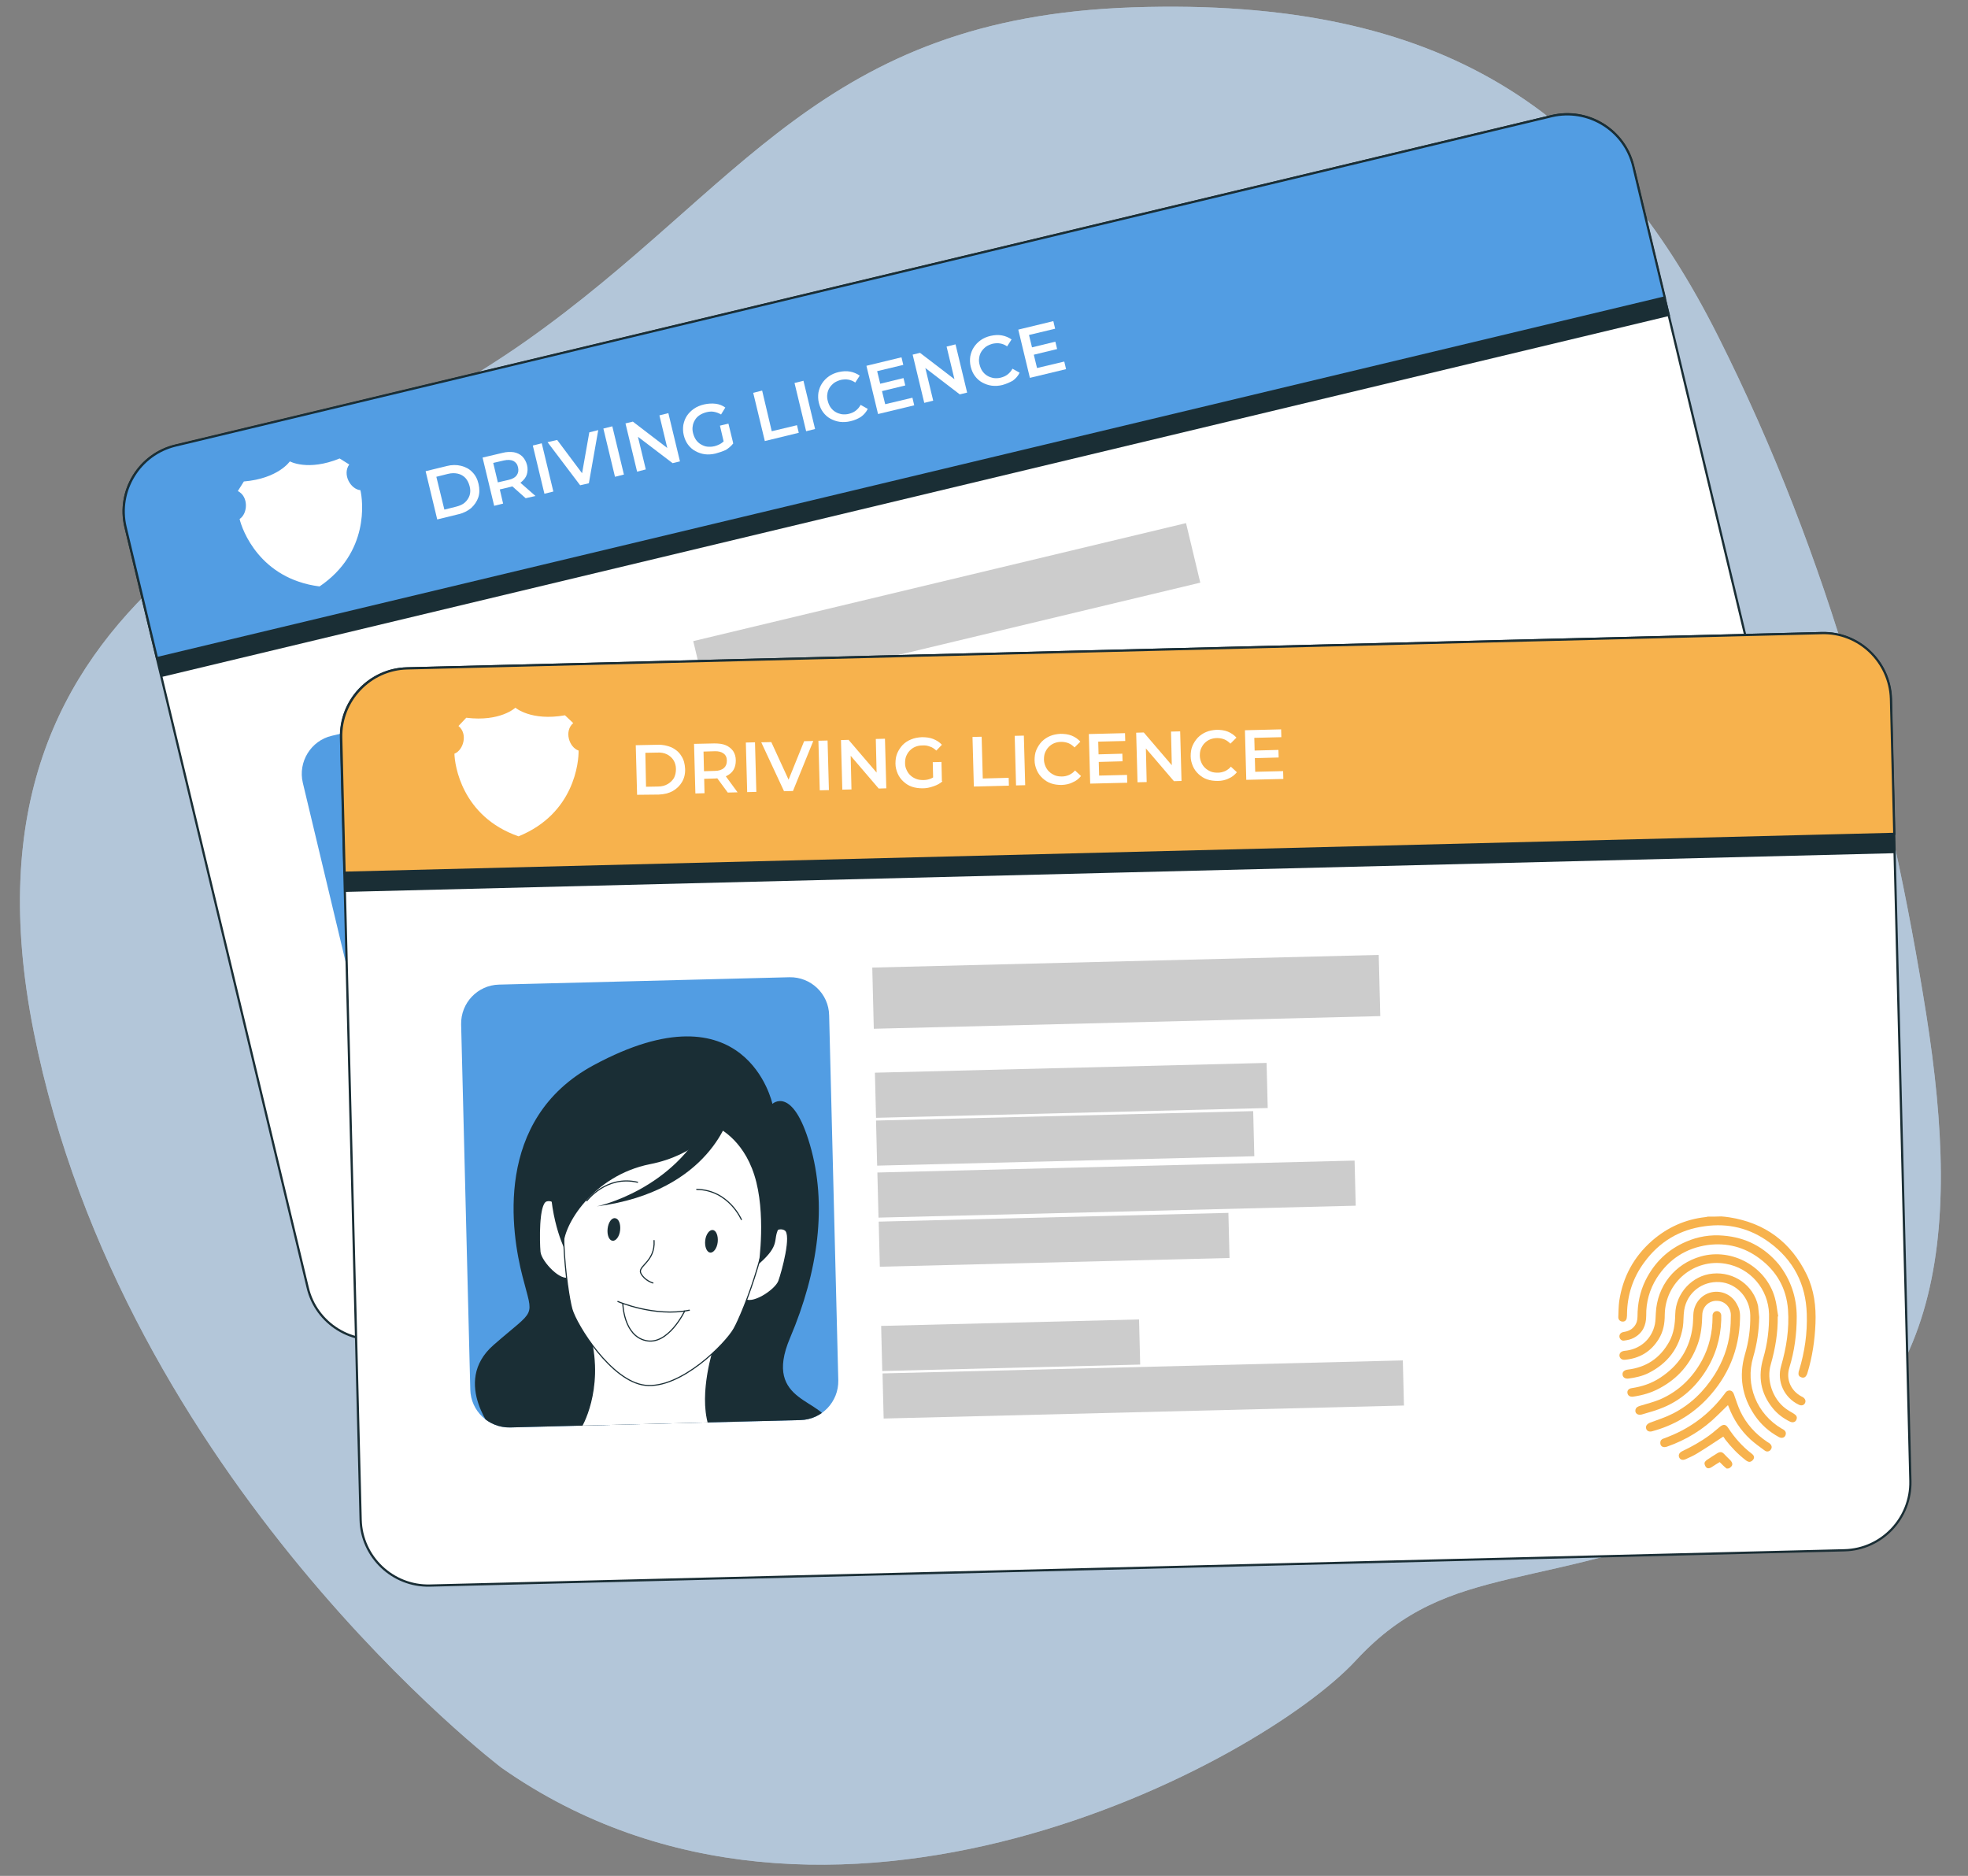
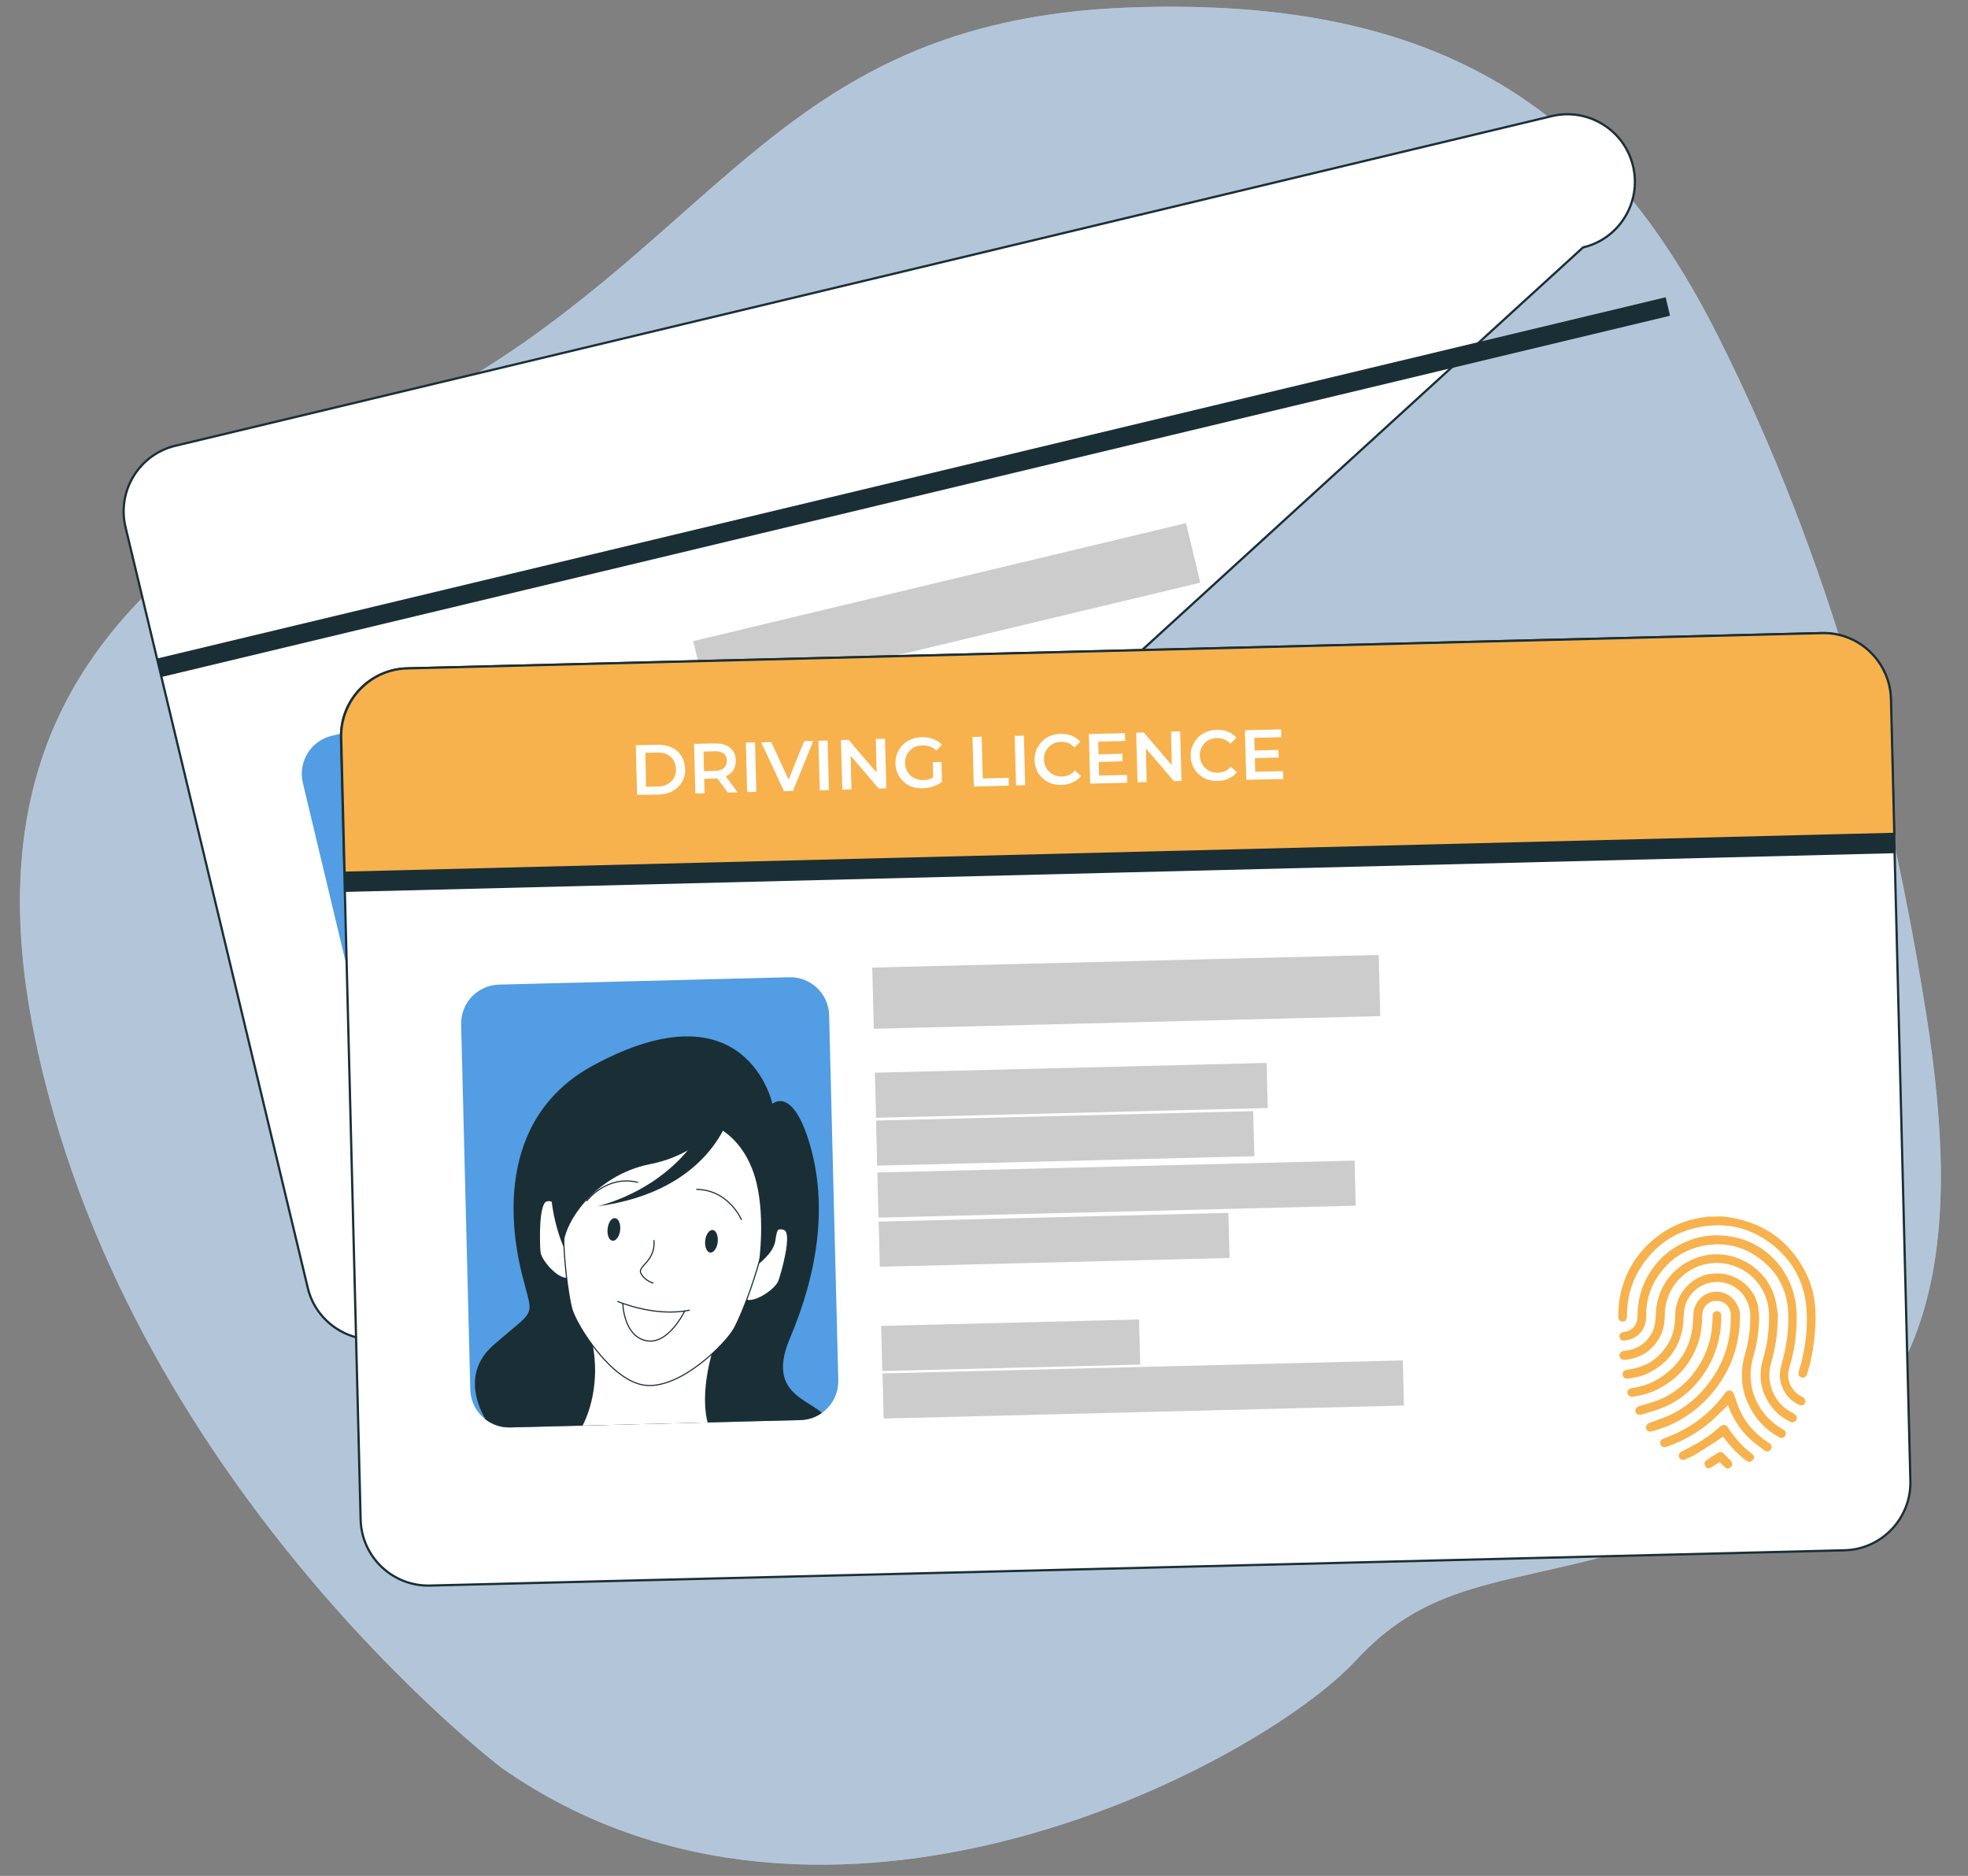
<svg xmlns="http://www.w3.org/2000/svg" xmlns:xlink="http://www.w3.org/1999/xlink" version="1.1" id="Слой_1" x="0px" y="0px" viewBox="0 0 881.3 840" style="enable-background:new 0 0 881.3 840;" xml:space="preserve">
  <rect x="0" y="0" width="881.3" height="840" fill="#808080" stroke="none" />
  <style type="text/css">
	.st0{opacity:0.7;}
	.st1{fill:#CAE5FF;}
	.st2{opacity:0.7;fill:#CAE5FF;enable-background:new    ;}
	.st3{fill:#FFFFFF;stroke:#1A2E35;stroke-linecap:round;stroke-linejoin:round;stroke-miterlimit:10;}
	.st4{fill:#529DE3;stroke:#1A2E35;stroke-miterlimit:10;}
	.st5{fill:#1A2E35;}
	.st6{fill:#FFFFFF;}
	.st7{fill:#FFAC40;}
	.st8{fill:#529DE3;}
	.st9{fill-rule:evenodd;clip-rule:evenodd;fill:#F7B24D;}
	.st10{opacity:0.2;enable-background:new    ;}
	.st11{clip-path:url(#SVGID_00000063600819010336984970000002417705371212748217_);}
	.st12{fill:#FFFFFF;stroke:#1A2E35;stroke-width:0.5;stroke-linecap:round;stroke-linejoin:round;stroke-miterlimit:10;}
	.st13{fill:none;stroke:#1A2E35;stroke-width:0.5;stroke-linecap:round;stroke-linejoin:round;stroke-miterlimit:10;}
	.st14{fill:#F7B24D;stroke:#1A2E35;stroke-miterlimit:10;}
	.st15{clip-path:url(#SVGID_00000091717848507282674760000015630240461596090767_);}
</style>
  <g id="Слой_2_00000042721296858886510450000015306020853395205792_">
    <g class="st0">
      <path class="st1" d="M224.6,791.6c0,0-169.5-128.7-209.5-329.6c-40-200.8,124.3-241.3,220.6-309.4C332.1,84.6,367.6,8,507.2,3.3    s211.8,47,262.2,147.3s77.3,203.1,93.2,303.6c15.8,100.4,8.1,180.7-81.6,220.7c-89.6,40-131.2,22.5-173.8,68.6    C564.7,789.5,370.4,893.8,224.6,791.6z" />
      <path class="st2" d="M224.6,791.6c0,0-169.5-128.7-209.5-329.6c-40-200.8,124.3-241.3,220.6-309.4C332.1,84.6,367.6,8,507.2,3.3    s211.8,47,262.2,147.3s77.3,203.1,93.2,303.6c15.8,100.4,8.1,180.7-81.6,220.7c-89.6,40-131.2,22.5-173.8,68.6    C564.7,789.5,370.4,893.8,224.6,791.6z" />
    </g>
  </g>
-   <path class="st3" d="M174.2,599c-16.2,3.9-32.6-6.2-36.4-22.4L56.2,236c-3.9-16.2,6.2-32.6,22.4-36.4L694.9,52  c16.2-3.9,32.6,6.2,36.4,22.4l81.5,340.7c3.9,16.2-6.2,32.6-22.4,36.4L174.2,599z" />
-   <path class="st4" d="M694.9,52L78.6,199.5c-16.2,3.9-26.2,20.3-22.4,36.4l14.1,58.8l675.2-161.5l-14.1-58.8  C727.5,58.2,711.1,48.2,694.9,52z" />
+   <path class="st3" d="M174.2,599c-16.2,3.9-32.6-6.2-36.4-22.4L56.2,236c-3.9-16.2,6.2-32.6,22.4-36.4L694.9,52  c16.2-3.9,32.6,6.2,36.4,22.4c3.9,16.2-6.2,32.6-22.4,36.4L174.2,599z" />
  <rect x="61.8" y="213.9" transform="matrix(0.973 -0.233 0.233 0.973 -39.537 101.139)" class="st5" width="694.2" height="8.5" />
  <path class="st6" d="M129.8,206.6c0,0-5.2,7.7-20.6,9l-2.7,4.3c4.9,2.4,4.5,10.1,0.8,12.5c1.1,4.8,9,26.8,35.8,30.2  c22.4-15.2,19.4-38.4,18.3-43.1c-4.4-0.4-8.2-7.1-5-11.5l-4.3-2.7C137.9,211.1,129.8,206.6,129.8,206.6z" />
  <path class="st7" d="M130.1,207.7" />
  <path class="st8" d="M334,471.1c2.2,9.3-3.6,18.8-12.9,21l-126.5,30.3c-9.3,2.2-18.8-3.6-21-12.9l-38-159c-2.2-9.3,3.6-18.8,12.9-21  L275,299.2c9.3-2.2,18.8,3.6,21,12.9L334,471.1z" />
  <g>
    <path class="st9" d="M705.4,316.9c1.2-0.1,2.4-0.3,3.6-0.3c16.2-0.9,29.3,5.1,39.3,17.9c4.7,6,7.1,13,8.4,20.5   c1.3,7.5,1.7,14.9,1.1,22.5c0,0.4-0.1,0.7-0.1,1.1c-0.3,1-0.9,1.5-1.9,1.5s-1.6-0.6-1.8-1.6c-0.1-0.5-0.1-1,0-1.4   c0.7-8.6,0.1-17-1.9-25.4c-3.2-12.9-10.9-22.3-23-27.8c-9.7-4.4-19.7-4.7-29.7-1.1c-10.7,3.9-18.5,11.1-23.1,21.5   c-3.5,7.8-4.4,15.9-2.7,24.3c0.1,0.5,0.2,1,0.2,1.5c0.1,1.2-0.5,2.1-1.6,2.2c-1,0.2-1.9-0.4-2.2-1.6c-0.4-2.3-0.9-4.7-1.1-7.1   c-0.7-10.9,2.2-20.8,8.7-29.6c5.5-7.3,12.6-12.5,21.2-15.4c0.3-0.1,0.5-0.3,0.8-0.4C701.4,317.9,703.4,317.4,705.4,316.9z" />
    <path class="st9" d="M731.2,426.9c-0.6-0.3-1.2-0.6-1.8-1s-1.2-0.8-1.8-1.2c-1.1,1.1-2.2,2.1-3.3,3.1c-0.6,0.6-1.5,0.9-2.2,0.4   c-0.5-0.4-1-1.1-1.1-1.7c-0.1-0.5,0.3-1.2,0.7-1.6c1.3-1.4,2.7-2.7,4-4.1c1-1,1.8-1,3-0.3c1.1,0.7,2.2,1.5,3.3,2.2   c1.7,1.2,1.8,2.3,0.3,3.8C731.9,426.7,731.6,426.8,731.2,426.9z" />
    <path class="st9" d="M747.7,353.8c1.6,7.6,2.2,15.2,1.6,23c-0.4,5.4,2.7,10,7.9,11.5c0.2,0.1,0.4,0.1,0.6,0.2   c1.2,0.4,1.8,1.4,1.5,2.4c-0.3,1.1-1.3,1.6-2.6,1.3c-7-1.6-11.9-8.1-11.4-15.3c0.6-8.6,0.2-17.1-2.3-25.3   c-2.7-9.2-8.6-15.9-17.3-19.9c-7.8-3.6-15.8-3.9-23.8-1c-9.4,3.4-15.8,9.9-19.3,19.3c-2.1,5.7-2.4,11.5-1.1,17.5   c0.9,4.3,0.1,8.1-3.4,10.9c-1.1,0.9-2.6,1.5-3.9,2.1c-1.1,0.4-2.1-0.2-2.5-1.2c-0.3-1,0.2-2,1.3-2.4c1.8-0.7,3.4-1.6,4.3-3.4   c0.8-1.5,0.9-3.1,0.5-4.7c-1.2-5.5-1.3-11.1,0.1-16.6c2.2-8.6,6.9-15.6,14.2-20.7c4.7-3.3,9.9-5.4,15.6-6.1   c10-1.3,19.1,1.2,27.1,7.5C741.7,338.1,745.9,345.3,747.7,353.8z" />
    <path class="st9" d="M739.4,355.5c1.6,7.1,2,14.3,1.4,21.6c-0.6,7.3,4,15,10.6,18c1.4,0.6,2.8,1.1,4.2,1.6c1.2,0.4,1.7,1.2,1.6,2.2   c-0.1,1.2-1.2,1.9-2.6,1.6c-3.3-0.8-6.3-2.2-8.9-4.3c-6.6-5.4-9.4-12.4-8.7-20.9c0.5-6.7-0.1-13.4-1.6-19.9   c-2.6-10.9-12.5-18.4-23.6-18c-14.3,0.5-24.8,13.8-22,28c0.8,3.8,1,7.5-0.3,11.2c-2.2,6.3-6.6,10.3-12.9,12.2   c-1.3,0.4-2.4-0.2-2.7-1.3c-0.3-1.1,0.4-2,1.7-2.5c6.7-2.1,11-7.7,10.9-14.6c0-1.6-0.4-3.3-0.7-4.9c-2-12.1,3.7-23.4,14.5-29.1   c12.8-6.7,29.5-1.6,36.2,11.2c1.3,2.5,2.2,5.2,3.2,7.8C739.6,355.4,739.5,355.4,739.4,355.5z" />
    <path class="st9" d="M731.4,357.5c1.2,6,1.5,12,1.1,18.1c-1,13,6.8,24.6,19.3,28.7c1,0.3,2.1,0.7,2.2,2c0.1,1.5-1.2,2.4-2.8,1.9   c-4.8-1.4-9-3.8-12.6-7.2c-7.3-7-10.7-15.6-10-25.8c0.4-5.9,0-11.8-1.3-17.6c-1.7-7.6-9-12.8-16.5-11.7   c-7.8,1.1-13.4,7.8-12.9,15.7c0.1,2.5,0.9,5,1,7.5c0.4,9.6-3.3,17.3-10.7,23.2c-2.5,2-5.3,3.3-8.3,4.3c-1.5,0.5-2.6,0-3-1.2   c-0.3-1.1,0.3-2.1,1.8-2.6c8-2.7,13.2-8,15.6-16.1c1.2-4.2,0.9-8.4,0.1-12.6c-1.8-9.2,3.8-18.5,12.7-21.3c9.2-2.9,19,1.4,22.9,10   C730.4,354.2,730.8,355.9,731.4,357.5z" />
    <path class="st9" d="M723.2,360.2c2.4,13.5,0.2,26.1-6.9,37.8c-5.1,8.5-12.2,14.9-21,19.4c-1.2,0.6-2.4,0.4-2.9-0.5   c-0.6-1.1-0.2-2.1,1-2.9c3.1-2,6.4-3.8,9.2-6.1c6.9-5.5,11.7-12.7,14.7-20.9c2.4-6.5,3.4-13.3,2.8-20.2c-0.2-2.5-0.6-5-1.2-7.4   c-0.8-3.5-4.1-5.6-7.5-5c-3.4,0.7-5.7,3.9-5,7.5c0.8,4.4,1.3,8.7,0.7,13.1c-1.2,9.3-5.5,17-12.7,23.1c-3.2,2.7-6.8,4.7-10.7,6.1   c-1.4,0.5-2.4,0.1-2.9-1c-0.4-1.1,0.1-2.1,1.4-2.6c4.3-1.7,8.3-3.9,11.6-7.2c7.1-7.1,10.2-15.6,9.4-25.6c-0.1-1.7-0.5-3.3-0.8-5   c-0.8-4.8,1.5-9.4,5.8-11.4c4.4-2.1,9.6-0.8,12.7,3.1C722.3,356.1,722.8,358.1,723.2,360.2z" />
    <path class="st9" d="M725.9,398.9c-1.1,1.7-2.3,3.5-3.5,5.2c-5,7.7-11.5,13.9-19.4,18.6c-1.5,0.9-3,0.5-3.3-1c-0.2-1,0.2-1.6,1-2.1   c1.3-0.9,2.7-1.7,4-2.7c8.1-5.8,14.3-13.3,18.5-22.3c0.1-0.3,0.3-0.6,0.4-0.9c0.4-0.8,1-1.4,1.9-1.4s1.4,0.6,1.9,1.3   c1.4,2.3,2.7,4.6,4.3,6.7c3.8,5,8.8,8.5,14.6,10.9c0.4,0.2,0.8,0.3,1.2,0.5c1.2,0.5,1.6,1.5,1.2,2.6c-0.4,1-1.5,1.5-2.6,1   c-2.5-1.1-5-2.2-7.3-3.6c-5.1-3.1-9.3-7.2-12.5-12.2C726.2,399.3,726,399.1,725.9,398.9z" />
    <path class="st9" d="M715.1,362.3c1.5,8.3,0.8,16.3-2.2,24.1c-3,7.9-7.9,14.4-14.7,19.3c-2.8,2-6,3.6-9.1,5.3   c-1.6,0.9-3.2,0-3.2-1.6c0-1.1,0.9-1.6,1.7-2.1c2.8-1.5,5.6-2.9,8.2-4.7c7.2-5.2,12-12.3,14.5-20.8c2-6.6,2.1-13.4,0.6-20.1   c-0.1-0.3-0.1-0.5-0.1-0.8c-0.1-1.1,0.5-2,1.6-2.2c1-0.2,1.9,0.4,2.3,1.5C714.8,360.9,714.9,361.6,715.1,362.3z" />
    <path class="st9" d="M726.8,413.2c-3.4,3.4-6.6,6.7-9.9,9.9c-1.3,1.3-2.9,2.4-4.4,3.5c-1.1,0.9-2.3,0.8-3-0.1s-0.6-2.1,0.6-3   c3.9-3,7.6-6.2,10.7-9.9c1.2-1.4,2.4-2.9,3.5-4.4c1.3-1.6,2.4-1.7,3.8-0.3c3.7,3.7,7.9,6.8,12.7,9.1c0.9,0.4,1.6,1.1,1.4,2.1   c-0.2,0.6-0.8,1.4-1.4,1.6c-0.5,0.2-1.3,0-1.9-0.3c-4-1.9-7.6-4.3-10.9-7.2C727.6,413.9,727.1,413.5,726.8,413.2z" />
  </g>
  <g>
    <path class="st6" d="M195.8,232.6l-5.2-21.6l9.4-2.3c2.3-0.6,4.5-0.6,6.5-0.1s3.7,1.4,5,2.8c1.4,1.4,2.3,3.1,2.8,5.3s0.5,4.2-0.1,6   s-1.7,3.4-3.2,4.8c-1.6,1.3-3.5,2.3-5.8,2.8L195.8,232.6z M199,228.2l5.2-1.3c1.6-0.4,3-1,4-1.9s1.7-2,2.1-3.2   c0.4-1.3,0.4-2.6,0-4.1s-1-2.7-1.9-3.7c-0.9-0.9-2-1.6-3.4-1.9c-1.3-0.3-2.8-0.3-4.4,0.1l-5.2,1.3L199,228.2z" />
    <path class="st6" d="M221.3,226.5l-5.2-21.6l8.9-2.1c1.9-0.5,3.6-0.5,5.1-0.3c1.5,0.3,2.8,0.9,3.8,1.9s1.7,2.3,2.1,3.8   c0.4,1.6,0.3,3-0.1,4.3s-1.3,2.4-2.5,3.4s-2.8,1.6-4.7,2.1l-6.7,1.6l1.4-2.2l1.9,8.1L221.3,226.5z M223.4,217.9l-2.2-1.5l6.5-1.5   c1.8-0.4,3-1.1,3.7-2.1s0.9-2.1,0.6-3.5c-0.3-1.4-1-2.3-2.1-2.9c-1.1-0.5-2.5-0.6-4.3-0.2l-6.5,1.5l1.3-2.4L223.4,217.9z    M235.4,223.1l-7.3-6.5l4.3-1l7.4,6.5L235.4,223.1z" />
    <path class="st6" d="M243.8,221.1l-5.2-21.6l4-1l5.2,21.6L243.8,221.1z" />
    <path class="st6" d="M259.8,217.3L245.2,198l4.3-1l13.1,17.5l-2.5,0.6l3.8-21.5l4-1l-4.2,23.8L259.8,217.3z" />
    <path class="st6" d="M275.4,213.5l-5.2-21.6l4-1l5.2,21.6L275.4,213.5z" />
    <path class="st6" d="M285.3,211.2l-5.2-21.6l3.3-0.8l17.5,13.4l-1.6,0.4l-4-16.6l4-1l5.2,21.6l-3.3,0.8L283.6,194l1.6-0.4l4,16.6   L285.3,211.2z" />
    <path class="st6" d="M320.4,203.1c-1.7,0.4-3.3,0.5-4.8,0.3s-2.9-0.7-4.2-1.4c-1.3-0.7-2.4-1.7-3.3-2.9s-1.5-2.6-1.9-4.2   c-0.4-1.6-0.4-3.2-0.2-4.6c0.3-1.5,0.8-2.9,1.6-4.1c0.8-1.2,1.9-2.3,3.2-3.2c1.3-0.9,2.8-1.5,4.5-1.9c1.8-0.4,3.5-0.5,5.2-0.3   c1.6,0.2,3.1,0.8,4.3,1.7l-1.9,3.1c-1-0.6-2.1-1-3.2-1.2s-2.2-0.1-3.4,0.2c-1.1,0.3-2.1,0.7-3,1.3s-1.6,1.3-2.1,2.2   c-0.5,0.8-0.9,1.8-1,2.8c-0.2,1-0.1,2.1,0.2,3.2c0.3,1.1,0.7,2,1.3,2.9c0.6,0.8,1.3,1.5,2.2,2c0.9,0.5,1.8,0.9,2.8,1   s2.1,0.1,3.3-0.2c1.1-0.3,2.1-0.7,3-1.3s1.7-1.4,2.4-2.4l3,2.4c-0.9,1.2-2.1,2.2-3.4,3C323.4,202.2,321.9,202.7,320.4,203.1z    M324.3,198.7l-1.9-8.1l3.8-0.9l2.1,8.6L324.3,198.7z" />
    <path class="st6" d="M342.5,197.5l-5.2-21.6l4-1l4.3,18.2l11.3-2.7l0.8,3.4L342.5,197.5z" />
    <path class="st6" d="M361,193.1l-5.2-21.6l4-1l5.2,21.6L361,193.1z" />
    <path class="st6" d="M380.9,188.6c-1.6,0.4-3.2,0.5-4.8,0.3c-1.5-0.2-2.9-0.7-4.2-1.4c-1.3-0.7-2.4-1.7-3.3-2.9s-1.5-2.6-1.9-4.2   c-0.4-1.6-0.4-3.2-0.2-4.6c0.3-1.5,0.8-2.9,1.6-4.1c0.8-1.2,1.8-2.3,3.1-3.2c1.3-0.9,2.7-1.5,4.4-1.9c1.8-0.4,3.5-0.5,5.1-0.2   s3,0.9,4.3,1.8l-2,3.1c-1-0.7-2-1.1-3.1-1.3s-2.2-0.1-3.3,0.1c-1.1,0.3-2.1,0.7-3,1.3c-0.8,0.6-1.5,1.3-2.1,2.2   c-0.5,0.8-0.9,1.8-1,2.8c-0.2,1-0.1,2.1,0.2,3.2s0.7,2.1,1.3,2.9c0.6,0.8,1.3,1.5,2.2,2c0.8,0.5,1.8,0.8,2.8,1   c1,0.1,2.1,0.1,3.2-0.2s2.1-0.7,3-1.4s1.6-1.5,2.2-2.6l3.2,1.8c-0.7,1.4-1.7,2.6-3.1,3.6C384.2,187.5,382.7,188.2,380.9,188.6z" />
    <path class="st6" d="M396.4,181l12.2-2.9l0.8,3.4l-16.2,3.9l-5.2-21.6l15.7-3.8l0.8,3.4l-11.7,2.8L396.4,181z M393.9,171.9   l10.7-2.6l0.8,3.3l-10.7,2.6L393.9,171.9z" />
    <path class="st6" d="M413.9,180.4l-5.2-21.6l3.3-0.8l17.5,13.4l-1.6,0.4l-4-16.6l4-1l5.2,21.6l-3.3,0.8l-17.5-13.4l1.6-0.4l4,16.6   L413.9,180.4z" />
    <path class="st6" d="M448.9,172.4c-1.6,0.4-3.2,0.5-4.8,0.3c-1.5-0.2-2.9-0.7-4.2-1.4c-1.3-0.7-2.4-1.7-3.3-2.9s-1.5-2.6-1.9-4.2   c-0.4-1.6-0.4-3.2-0.2-4.6c0.3-1.5,0.8-2.9,1.6-4.1c0.8-1.2,1.8-2.3,3.1-3.2c1.3-0.9,2.7-1.5,4.4-1.9c1.8-0.4,3.5-0.5,5.1-0.2   s3,0.9,4.3,1.8l-2,3.1c-1-0.7-2-1.1-3.1-1.3s-2.2-0.1-3.3,0.1c-1.1,0.3-2.1,0.7-3,1.3c-0.8,0.6-1.5,1.3-2.1,2.2   c-0.5,0.8-0.9,1.8-1,2.8c-0.2,1-0.1,2.1,0.2,3.2s0.7,2.1,1.3,2.9c0.6,0.8,1.3,1.5,2.2,2c0.8,0.5,1.8,0.8,2.8,1   c1,0.1,2.1,0.1,3.2-0.2s2.1-0.7,3-1.4s1.6-1.5,2.2-2.6l3.2,1.8c-0.7,1.4-1.7,2.6-3.1,3.6C452.2,171.2,450.7,171.9,448.9,172.4z" />
    <path class="st6" d="M464.4,164.8l12.2-2.9l0.8,3.4l-16.2,3.9l-5.2-21.6l15.7-3.8l0.8,3.4l-11.7,2.8L464.4,164.8z M461.9,155.6   l10.7-2.6l0.8,3.3l-10.7,2.6L461.9,155.6z" />
  </g>
  <rect x="310.3" y="260.3" transform="matrix(0.973 -0.233 0.233 0.973 -52.127 106.117)" class="st10" width="226.8" height="27.4" />
  <rect x="321.1" y="312.2" transform="matrix(0.973 -0.233 0.233 0.973 -63.775 103.977)" class="st10" width="175.4" height="20.2" />
  <rect x="326.1" y="333.7" transform="matrix(0.973 -0.233 0.233 0.973 -68.734 104.972)" class="st10" width="168.9" height="20.2" />
  <rect x="330.9" y="351.1" transform="matrix(0.973 -0.233 0.233 0.973 -72.036 111.779)" class="st10" width="213.7" height="20.2" />
  <rect x="336.8" y="379.1" transform="matrix(0.973 -0.233 0.233 0.973 -79.174 107.276)" class="st10" width="156.6" height="20.2" />
  <rect x="348.3" y="429.3" transform="matrix(0.973 -0.233 0.233 0.973 -91.101 106.547)" class="st10" width="115.5" height="20.2" />
  <rect x="351.6" y="436.4" transform="matrix(0.973 -0.233 0.233 0.973 -91.052 121.184)" class="st10" width="233" height="20.2" />
  <g>
    <g>
      <defs>
        <path id="SVGID_1_" d="M334,471.1c2.2,9.3-3.6,18.8-12.9,21l-126.5,30.3c-9.3,2.2-18.8-3.6-21-12.9l-38-159     c-2.2-9.3,3.6-18.8,12.9-21L275,299.2c9.3-2.2,18.8,3.6,21,12.9L334,471.1z" />
      </defs>
      <clipPath id="SVGID_00000138565866678185781120000000323708708821216139_">
        <use xlink:href="#SVGID_1_" style="overflow:visible;" />
      </clipPath>
      <g style="clip-path:url(#SVGID_00000138565866678185781120000000323708708821216139_);">
        <path class="st5" d="M279.3,356.1c0,0,7.1-10.1,20.2,14.3c13.2,24.4,15.5,54.6,9.3,86.4s22,23,25.4,35l-145.3,34.8     c0,0-24.6-18.4-9.3-38.9s15.2-14.9,6.3-32.7c-8.9-17.9-27.6-66,11.4-99.1C256.7,305.4,279.3,356.1,279.3,356.1z" />
        <path class="st12" d="M276.5,468.3c0,0-2.4,21.1,4.9,34.2l-55.8,13.3c0,0,6.5-18.3-4.3-40.7C210.5,452.8,276.5,468.3,276.5,468.3     z" />
        <g>
          <path class="st12" d="M198,422.9c0,0-5.4-5.2-8.7-3.1s0.7,18.7,2,22.9c1.3,4.2,12.3,11.8,15.3,8.3" />
          <path class="st12" d="M288.6,414.8c0,0,4.5-6,8-4.6c3.6,1.5,2.6,18.5,2,22.9c-0.5,4.4-10,13.8-13.6,10.9" />
        </g>
        <path class="st12" d="M249.7,491.3c-15.2,1.3-35.7-20-39.1-26.6c-3.8-7.3-17.3-44.7-14-67.7c3.8-25.9,21-40.6,40.9-42.3     c19.9-1.8,39.5,9.6,47.7,34.4c7.3,22.1,0.7,61.2-1.8,69.1C281.3,465.3,265.7,489.8,249.7,491.3z" />
        <path class="st5" d="M268.2,421.8c0.2,2.8-0.8,5.2-2.3,5.3c-1.5,0.1-3-2-3.3-4.8c-0.2-2.8,0.8-5.2,2.3-5.3     C266.5,416.8,268,418.9,268.2,421.8z" />
        <path class="st5" d="M218.7,426.2c0.2,2.8,1.7,5,3.3,4.8c1.5-0.1,2.6-2.5,2.3-5.3c-0.2-2.8-1.7-5-3.3-4.8     C219.5,421,218.5,423.3,218.7,426.2z" />
        <path class="st12" d="M240.2,427.1c2.6,9.3-5,12.8-2.7,15.6c2.3,2.9,6.2,3,6.2,3" />
        <path class="st13" d="M230,457.1c0,0,17.5,3.6,32.1-2.9" />
        <path class="st13" d="M232.4,457.5c0,0,3.3,14,13.5,14.1c10.3,0.1,14.3-16.6,14.3-16.6" />
        <path class="st13" d="M207.1,415.9c0,0,6.1-13.1,20.5-12.9" />
        <path class="st13" d="M276.5,409.7c0,0-8.3-11.8-22.4-9" />
        <path class="st5" d="M256.8,371.4c0,0-6.3,14.3-25.5,22.5c-24,10.3-32.6,35.3-30.1,44.2c0,0-11.8-15.1-13.8-38.8     c-3-34.4,25.7-51.3,48.8-54.4s39.4,16.9,39.4,16.9s20.1,9.1,21.6,26.3c1.5,16.5-2.3,17.8-3.5,21.9c-1.6,5.7,2.6,6.8-5.4,17.4     c0,0-1.4-23.1-10.2-38.5C269.3,373.7,256.8,371.4,256.8,371.4z" />
        <path class="st5" d="M261.7,364.3c0,0-0.8,35.8-49.7,53.1c0,0,32.3-14.2,40.6-48.8L261.7,364.3z" />
      </g>
    </g>
  </g>
  <path class="st3" d="M192.5,710c-16.6,0.4-30.6-12.8-31-29.5l-8.8-350.2c-0.4-16.6,12.8-30.6,29.5-31l633.5-15.8  c16.6-0.4,30.6,12.8,31,29.5l8.8,350.2c0.4,16.6-12.8,30.6-29.5,31L192.5,710z" />
  <path class="st14" d="M815.8,283.5l-633.5,15.8c-16.6,0.4-29.9,14.4-29.5,31l1.5,60.5l694-17.4l-1.5-60.5  C846.3,296.3,832.4,283,815.8,283.5z" />
  <rect x="154.3" y="382.1" transform="matrix(1 -2.499571e-02 2.499571e-02 1 -9.501 12.654)" class="st5" width="694.2" height="8.5" />
-   <path class="st6" d="M230.8,316.9c0,0-6.7,6.4-22,4.5l-3.5,3.7c4.3,3.4,2.3,10.8-1.8,12.4c0.1,4.9,3.2,28.1,28.7,37  c25.1-10.2,27-33.5,26.9-38.4c-4.2-1.4-6.6-8.7-2.4-12.3l-3.7-3.5C237.8,323,230.8,316.9,230.8,316.9z" />
  <path class="st7" d="M230.8,318.1" />
  <path class="st8" d="M375.4,618.1c0.2,9.6-7.4,17.6-17,17.8l-130,3.3c-9.6,0.2-17.6-7.4-17.8-17l-4.1-163.5  c-0.2-9.6,7.4-17.6,17-17.8l130-3.3c9.6-0.2,17.6,7.4,17.8,17L375.4,618.1z" />
  <g>
    <path class="st9" d="M770.8,544.7c1.2,0.1,2.4,0.2,3.6,0.4c16,2.5,27.6,11.1,34.7,25.7c3.3,6.9,4.2,14.2,3.9,21.8s-1.4,15-3.6,22.2   c-0.1,0.3-0.2,0.7-0.4,1c-0.5,0.9-1.2,1.3-2.2,1s-1.5-0.9-1.4-1.9c0-0.5,0.1-0.9,0.3-1.4c2.5-8.2,3.7-16.6,3.4-25.2   c-0.4-13.3-6-24.1-16.8-32c-8.6-6.3-18.3-8.7-28.9-7.2c-11.3,1.5-20.4,7-27.1,16.2c-5.1,6.9-7.6,14.7-7.7,23.2c0,0.5,0,1-0.1,1.5   c-0.1,1.2-0.9,1.9-2,1.8c-1-0.1-1.8-0.8-1.8-2c0.1-2.4,0.1-4.8,0.4-7.1c1.6-10.8,6.5-19.9,14.7-27.1c6.9-6,14.9-9.6,24-10.6   c0.3,0,0.6-0.1,0.8-0.2C766.7,544.8,768.7,544.8,770.8,544.7z" />
    <path class="st9" d="M773.2,657.6c-0.5-0.4-1.1-0.9-1.6-1.4s-1-1-1.5-1.5c-1.3,0.8-2.6,1.6-3.8,2.4c-0.7,0.4-1.6,0.6-2.2,0   c-0.5-0.5-0.8-1.3-0.8-1.9c0-0.5,0.6-1.1,1-1.4c1.6-1.1,3.2-2.1,4.8-3.1c1.2-0.7,2-0.6,2.9,0.3c0.9,0.9,1.8,1.9,2.8,2.8   c1.4,1.5,1.3,2.6-0.5,3.7C773.9,657.6,773.5,657.6,773.2,657.6z" />
    <path class="st9" d="M804.6,589.6c0,7.8-1,15.4-3.3,22.8c-1.6,5.2,0.6,10.3,5.4,12.9c0.2,0.1,0.4,0.2,0.6,0.3   c1.1,0.7,1.5,1.7,1,2.7s-1.6,1.3-2.8,0.7c-6.5-3.1-9.9-10.4-7.9-17.3c2.4-8.3,3.7-16.6,3.1-25.2c-0.7-9.6-5.1-17.3-12.8-23   c-6.8-5.1-14.6-7.1-23.1-6c-9.9,1.4-17.5,6.4-22.9,14.8c-3.2,5.1-4.8,10.8-4.7,16.8c0,4.4-1.6,7.9-5.6,10c-1.3,0.7-2.8,1-4.3,1.2   c-1.1,0.2-2-0.7-2.1-1.7s0.6-1.9,1.7-2.1c1.9-0.3,3.6-0.9,4.9-2.5c1.1-1.3,1.5-2.8,1.5-4.5c0-5.7,1.1-11.1,3.6-16.2   c4-8,10-13.8,18.2-17.3c5.3-2.3,10.9-3.2,16.6-2.7c10.1,0.8,18.4,5.1,24.9,12.9C801.9,573,804.6,580.9,804.6,589.6z" />
    <path class="st9" d="M796.1,589.5c0.1,7.3-1.1,14.4-3.1,21.4c-2.1,7,0.8,15.5,6.6,19.8c1.2,0.9,2.5,1.6,3.8,2.4   c1.1,0.7,1.5,1.5,1.1,2.5c-0.4,1.2-1.6,1.6-2.9,1c-3.1-1.5-5.7-3.5-7.8-6.1c-5.4-6.7-6.6-14.1-4.2-22.3c1.9-6.5,2.7-13.1,2.6-19.8   c-0.3-11.2-8.4-20.6-19.4-22.5c-14.1-2.5-27.1,8.3-27.3,22.8c0,3.9-0.6,7.5-2.7,10.9c-3.5,5.7-8.6,8.7-15.2,9.3   c-1.4,0.1-2.3-0.7-2.4-1.9c0-1.2,0.8-1.9,2.2-2.1c7-0.6,12.3-5.2,13.7-12c0.3-1.6,0.3-3.3,0.4-4.9c0.6-12.2,8.5-22.1,20.2-25.4   c14-3.9,29.2,4.6,33.1,18.5c0.8,2.7,1,5.5,1.5,8.3C796.3,589.5,796.2,589.5,796.1,589.5z" />
    <path class="st9" d="M787.8,589.8c-0.1,6.1-1,12.1-2.7,17.9c-3.7,12.5,1.6,25.5,12.9,32.1c1,0.5,1.9,1.1,1.7,2.4   c-0.2,1.5-1.7,2.1-3.1,1.3c-4.4-2.4-8-5.6-10.8-9.7c-5.7-8.4-7.2-17.5-4.4-27.3c1.7-5.7,2.5-11.5,2.4-17.5   c-0.1-7.8-6.1-14.4-13.7-14.9c-7.9-0.5-14.7,4.8-15.9,12.6c-0.4,2.5-0.2,5.1-0.6,7.6c-1.6,9.4-6.8,16.2-15.3,20.5   c-2.8,1.4-5.9,2.1-9,2.5c-1.5,0.2-2.6-0.5-2.7-1.8c-0.1-1.2,0.8-2,2.3-2.2c8.3-1,14.5-5.1,18.6-12.5c2.1-3.8,2.6-8,2.7-12.3   c0.2-9.4,7.6-17.4,16.8-18.2c9.6-0.9,18.3,5.3,20.3,14.5C787.5,586.4,787.6,588.1,787.8,589.8z" />
    <path class="st9" d="M779.2,590.8c-0.4,13.7-5.3,25.5-14.7,35.5c-6.8,7.2-15,12-24.6,14.6c-1.3,0.4-2.4-0.1-2.7-1.1   c-0.4-1.2,0.3-2.1,1.6-2.7c3.5-1.3,7-2.4,10.3-4.1c7.9-4,14-10,18.7-17.4c3.7-5.9,6.1-12.3,6.9-19.2c0.3-2.5,0.4-5,0.4-7.5   c0-3.6-2.8-6.4-6.3-6.4c-3.5-0.1-6.4,2.6-6.5,6.3c-0.1,4.4-0.5,8.8-2,13c-3.2,8.9-8.9,15.5-17.2,19.9c-3.7,2-7.6,3.1-11.7,3.7   c-1.4,0.2-2.4-0.4-2.6-1.6c-0.2-1.1,0.5-2,1.9-2.2c4.6-0.7,8.9-2.1,12.8-4.7c8.4-5.5,13.3-13.1,14.5-23.1c0.2-1.7,0.2-3.4,0.3-5.1   c0.2-4.9,3.4-8.9,8-10c4.7-1.1,9.6,1.2,11.7,5.7C779.2,586.5,779.3,588.6,779.2,590.8z" />
    <path class="st9" d="M773.8,629.2c-1.5,1.5-3,2.9-4.5,4.4c-6.5,6.5-14.2,11.2-22.8,14.2c-1.7,0.6-3-0.1-3-1.7c0-1,0.5-1.6,1.4-1.9   c1.5-0.6,3-1.1,4.5-1.8c9.1-4,16.7-10,22.7-18c0.2-0.3,0.4-0.5,0.6-0.8c0.5-0.7,1.3-1.1,2.2-0.9c0.9,0.2,1.3,0.9,1.6,1.7   c0.9,2.5,1.7,5.1,2.8,7.5c2.7,5.7,6.8,10.2,12,13.7c0.4,0.2,0.7,0.5,1.1,0.7c1,0.8,1.3,1.8,0.6,2.8c-0.6,0.9-1.8,1.2-2.8,0.4   c-2.2-1.6-4.4-3.2-6.4-5c-4.4-4.1-7.6-9-9.7-14.6C774,629.7,773.9,629.4,773.8,629.2z" />
    <path class="st9" d="M770.8,591.1c-0.3,8.4-2.6,16.1-7.2,23.2c-4.6,7.1-10.7,12.5-18.4,15.8c-3.2,1.4-6.6,2.3-10,3.3   c-1.8,0.5-3.2-0.6-2.8-2.2c0.3-1.1,1.2-1.4,2.1-1.7c3-0.9,6.1-1.7,9-2.9c8.2-3.6,14.3-9.5,18.6-17.3c3.3-6.1,4.8-12.6,4.8-19.6   c0-0.3,0-0.5,0-0.8c0.2-1.1,0.9-1.8,2-1.8c1,0,1.8,0.8,1.9,1.9C770.8,589.7,770.8,590.4,770.8,591.1z" />
    <path class="st9" d="M771.7,643.3c-4,2.6-7.8,5.2-11.8,7.6c-1.6,1-3.3,1.7-5,2.5c-1.3,0.6-2.4,0.3-2.9-0.7   c-0.5-1.1-0.1-2.1,1.2-2.8c4.4-2.1,8.7-4.5,12.6-7.4c1.5-1.1,2.9-2.4,4.4-3.6c1.6-1.3,2.7-1.1,3.7,0.5c2.9,4.4,6.3,8.3,10.5,11.5   c0.8,0.6,1.4,1.4,0.9,2.4c-0.3,0.6-1,1.2-1.7,1.3c-0.5,0.1-1.3-0.3-1.8-0.7c-3.5-2.7-6.5-5.8-9.2-9.3   C772.4,644.2,772,643.7,771.7,643.3z" />
  </g>
  <g>
    <path class="st6" d="M285.3,355.9l-0.6-22.2l9.7-0.2c2.4-0.1,4.5,0.4,6.4,1.2c1.8,0.9,3.3,2.1,4.3,3.8c1.1,1.6,1.6,3.6,1.7,5.8   c0.1,2.2-0.4,4.2-1.4,5.9c-1,1.7-2.4,3-4.1,4c-1.8,1-3.9,1.5-6.3,1.6L285.3,355.9z M289.3,352.3l5.4-0.1c1.7,0,3.1-0.4,4.3-1.1   s2.1-1.6,2.8-2.7c0.6-1.2,0.9-2.5,0.9-4s-0.4-2.9-1.1-4s-1.7-2-2.9-2.6c-1.2-0.6-2.7-0.9-4.3-0.8l-5.4,0.1L289.3,352.3z" />
    <path class="st6" d="M311.4,355.3l-0.6-22.2l9.1-0.2c2,0,3.7,0.2,5.1,0.8c1.4,0.6,2.5,1.5,3.3,2.6c0.8,1.2,1.2,2.6,1.2,4.2   s-0.3,3-1,4.2s-1.8,2.1-3.2,2.8c-1.4,0.7-3.1,1-5,1.1l-6.8,0.2l1.8-1.9l0.2,8.3L311.4,355.3z M315.3,347.3l-1.9-1.9l6.7-0.2   c1.8,0,3.2-0.5,4.1-1.3s1.3-1.9,1.3-3.3s-0.5-2.5-1.5-3.2c-0.9-0.7-2.3-1.1-4.1-1l-6.7,0.2l1.8-2.1L315.3,347.3z M325.9,354.9   l-5.8-7.9l4.4-0.1l5.8,7.9L325.9,354.9z" />
    <path class="st6" d="M334.6,354.7l-0.6-22.2l4.1-0.1l0.6,22.2L334.6,354.7z" />
    <path class="st6" d="M351.1,354.3l-10.2-21.9l4.5-0.1l9.1,19.8l-2.6,0.1l8.2-20.3l4.1-0.1l-9.1,22.4L351.1,354.3z" />
    <path class="st6" d="M367.1,353.9l-0.6-22.2l4.1-0.1l0.6,22.2L367.1,353.9z" />
    <path class="st6" d="M377.2,353.6l-0.6-22.2l3.4-0.1l14.3,16.7h-1.7l-0.4-17.1l4.1-0.1l0.6,22.2l-3.4,0.1l-14.3-16.7h1.7l0.4,17.1   L377.2,353.6z" />
    <path class="st6" d="M413.2,353c-1.7,0-3.3-0.2-4.8-0.7s-2.7-1.3-3.8-2.3c-1.1-1-2-2.2-2.6-3.6s-1-2.9-1-4.5s0.2-3.2,0.8-4.6   c0.6-1.4,1.4-2.6,2.4-3.7c1.1-1.1,2.3-1.9,3.8-2.5c1.4-0.6,3-0.9,4.8-1c1.9,0,3.6,0.2,5.1,0.8c1.5,0.6,2.8,1.4,3.9,2.6l-2.5,2.6   c-0.9-0.8-1.8-1.5-2.9-1.8c-1-0.4-2.1-0.6-3.3-0.5c-1.2,0-2.2,0.2-3.2,0.6s-1.8,1-2.5,1.7s-1.2,1.6-1.6,2.5c-0.4,1-0.5,2-0.5,3.1   s0.2,2.1,0.7,3.1c0.4,0.9,1,1.8,1.7,2.4c0.7,0.7,1.6,1.2,2.6,1.6s2.1,0.5,3.2,0.5s2.2-0.2,3.2-0.6s2-1,2.9-1.8l2.4,3   c-1.1,1-2.5,1.7-4,2.2C416.3,352.7,414.8,353,413.2,353z M417.9,349.6l-0.2-8.3l3.9-0.1l0.2,8.8L417.9,349.6z" />
    <path class="st6" d="M436.1,352.2l-0.6-22.2l4.1-0.1l0.5,18.7l11.6-0.3l0.1,3.5L436.1,352.2z" />
    <path class="st6" d="M455,351.7l-0.6-22.2l4.1-0.1l0.6,22.2L455,351.7z" />
    <path class="st6" d="M475.4,351.5c-1.7,0-3.3-0.2-4.7-0.7c-1.5-0.5-2.7-1.3-3.8-2.3c-1.1-1-2-2.2-2.6-3.6s-1-2.9-1-4.5   s0.2-3.2,0.8-4.6c0.6-1.4,1.4-2.6,2.4-3.7c1.1-1.1,2.3-1.9,3.7-2.5c1.4-0.6,3-0.9,4.7-1c1.8,0,3.5,0.2,5,0.8   c1.5,0.6,2.8,1.5,3.9,2.7l-2.6,2.6c-0.8-0.8-1.7-1.5-2.7-1.9s-2.1-0.6-3.2-0.6c-1.2,0-2.2,0.2-3.2,0.6s-1.8,1-2.5,1.7   s-1.2,1.6-1.6,2.5c-0.4,1-0.5,2-0.5,3.1s0.3,2.2,0.7,3.1c0.4,0.9,1,1.8,1.7,2.4c0.7,0.7,1.6,1.2,2.5,1.6c1,0.4,2,0.5,3.2,0.5   s2.2-0.3,3.2-0.7c1-0.5,1.9-1.1,2.6-2l2.7,2.5c-1,1.2-2.2,2.2-3.7,2.8C478.9,351.1,477.3,351.4,475.4,351.5z" />
    <path class="st6" d="M492.2,347.3l12.5-0.3l0.1,3.5l-16.6,0.4l-0.6-22.2l16.2-0.4l0.1,3.5l-12.1,0.3L492.2,347.3z M491.6,337.8   l11-0.3l0.1,3.4l-11,0.3L491.6,337.8z" />
    <path class="st6" d="M509.4,350.3l-0.6-22.2l3.4-0.1l14.3,16.7h-1.7l-0.4-17.1l4.1-0.1l0.6,22.2l-3.4,0.1l-14.3-16.7h1.7l0.4,17.1   L509.4,350.3z" />
    <path class="st6" d="M545.3,349.7c-1.7,0-3.3-0.2-4.7-0.7c-1.5-0.5-2.7-1.3-3.8-2.3s-2-2.2-2.6-3.6s-1-2.9-1-4.5s0.2-3.2,0.8-4.6   s1.4-2.6,2.4-3.7c1.1-1.1,2.3-1.9,3.7-2.5s3-0.9,4.7-1c1.8,0,3.5,0.2,5,0.8c1.5,0.6,2.8,1.5,3.9,2.7L551,333   c-0.8-0.8-1.7-1.5-2.7-1.9s-2.1-0.6-3.2-0.6c-1.2,0-2.2,0.2-3.2,0.6s-1.8,1-2.5,1.7s-1.2,1.6-1.6,2.5c-0.4,1-0.5,2-0.5,3.1   s0.3,2.2,0.7,3.1s1,1.8,1.7,2.4c0.7,0.7,1.6,1.2,2.5,1.6c1,0.4,2,0.5,3.2,0.5s2.2-0.3,3.2-0.7c1-0.5,1.9-1.1,2.6-2l2.7,2.5   c-1,1.2-2.2,2.2-3.7,2.8C548.8,349.3,547.1,349.7,545.3,349.7z" />
    <path class="st6" d="M562.1,345.6l12.5-0.3l0.1,3.5l-16.6,0.4l-0.6-22.2l16.2-0.4l0.1,3.5l-12.1,0.3L562.1,345.6z M561.5,336.1   l11-0.3l0.1,3.4l-11,0.3L561.5,336.1z" />
  </g>
  <rect x="390.8" y="430.3" transform="matrix(1 -2.499571e-02 2.499571e-02 1 -10.941 12.742)" class="st10" width="226.8" height="27.4" />
  <rect x="391.9" y="478" transform="matrix(1 -2.499571e-02 2.499571e-02 1 -12.051 12.141)" class="st10" width="175.4" height="20.2" />
  <rect x="392.4" y="499.5" transform="matrix(1 -2.499571e-02 2.499571e-02 1 -12.589 12.079)" class="st10" width="168.9" height="20.2" />
  <rect x="393" y="522.2" transform="matrix(1 -2.499571e-02 2.499571e-02 1 -13.149 12.661)" class="st10" width="213.7" height="20.2" />
  <rect x="393.6" y="544.9" transform="matrix(1 -2.499571e-02 2.499571e-02 1 -13.725 11.969)" class="st10" width="156.6" height="20.2" />
  <rect x="394.7" y="592.1" transform="matrix(1 -2.499571e-02 2.499571e-02 1 -14.911 11.498)" class="st10" width="115.5" height="20.2" />
  <rect x="395.3" y="611.9" transform="matrix(1 -2.499571e-02 2.499571e-02 1 -15.388 12.987)" class="st10" width="233" height="20.2" />
  <g>
    <g>
      <defs>
        <path id="SVGID_00000038375810910602176950000003633526597546019462_" d="M375.4,618.1c0.2,9.6-7.4,17.6-17,17.8l-130,3.3     c-9.6,0.2-17.6-7.4-17.8-17l-4.1-163.5c-0.2-9.6,7.4-17.6,17-17.8l130-3.3c9.6-0.2,17.6,7.4,17.8,17L375.4,618.1z" />
      </defs>
      <clipPath id="SVGID_00000060017088998074110360000003693688415086524835_">
        <use xlink:href="#SVGID_00000038375810910602176950000003633526597546019462_" style="overflow:visible;" />
      </clipPath>
      <g style="clip-path:url(#SVGID_00000060017088998074110360000003693688415086524835_);">
        <path class="st5" d="M345.9,494.3c0,0,9-8.4,16.8,18.3c7.8,26.7,3.8,56.6-8.9,86.5c-12.7,29.8,16.7,27.1,17.5,39.5L222,642.3     c0,0-20.3-23.1-1-40s17.9-11.4,13-30.7c-5-19.3-13.2-70.3,31.8-94.6C334.3,440,345.9,494.3,345.9,494.3z" />
        <path class="st12" d="M319.8,603.4c0,0-6.7,20.1-2.4,34.5l-57.3,1.4c0,0,10.2-16.5,4.3-40.7C258.5,574.5,319.8,603.4,319.8,603.4     z" />
        <g>
          <path class="st12" d="M252.5,542.6c0,0-4.3-6.2-7.9-4.8c-3.6,1.4-3.2,18.4-2.8,22.8c0.4,4.4,9.6,14.1,13.2,11.3" />
          <path class="st12" d="M342.8,553.6c0,0,5.6-5,8.8-2.8c3.2,2.2-1.3,18.6-2.8,22.8s-12.7,11.4-15.6,7.8" />
        </g>
        <path class="st12" d="M288.8,620.3c-15.1-1.8-30.7-27-32.7-34.1c-2.2-7.9-7.6-47.3,0.5-69.1c9.1-24.5,29-35.3,48.8-32.9     s36.6,17.6,39.5,43.6c2.6,23.1-12.1,60-16.2,67.2C325.1,601.5,304.8,622.2,288.8,620.3z" />
        <path class="st5" d="M321.4,556.2c-0.3,2.8-1.9,4.9-3.4,4.7s-2.5-2.6-2.2-5.4c0.3-2.8,1.9-4.9,3.4-4.7     C320.7,550.9,321.7,553.4,321.4,556.2z" />
        <path class="st5" d="M272.1,550.2c-0.3,2.8,0.6,5.2,2.2,5.4c1.5,0.2,3.1-1.9,3.4-4.7s-0.6-5.2-2.2-5.4     C273.9,545.2,272.4,547.4,272.1,550.2z" />
        <path class="st12" d="M292.9,555.5c0.6,9.6-7.6,11.4-5.9,14.7s5.4,4.3,5.4,4.3" />
        <path class="st13" d="M276.7,582.8c0,0,16.4,7.1,32,3.9" />
        <path class="st13" d="M278.9,583.7c0,0,0.3,14.4,10.3,16.6c10,2.3,17.4-13.2,17.4-13.2" />
        <path class="st13" d="M262.8,537.7c0,0,8.7-11.6,22.7-8.3" />
        <path class="st13" d="M332,546.1c0,0-5.7-13.3-20-13.5" />
        <path class="st5" d="M320.7,504.6c0,0-9.1,12.7-29.6,16.7c-25.6,5.1-39.3,27.7-38.7,37c0,0-8.3-17.2-5.4-40.8     c4.2-34.3,35.9-44.8,59.1-43c23.2,1.8,35,24.7,35,24.7s17.7,13.1,15.6,30.2c-2,16.4-6,17-8,20.7c-2.8,5.2,1.1,7.2-8.9,15.9     c0,0,3.4-22.9-2-39.8C332.5,509.4,320.7,504.6,320.7,504.6z" />
        <path class="st5" d="M326.9,498.6c0,0-8.2,34.9-59.6,41.6c0,0,34.6-7.2,49.8-39.3L326.9,498.6z" />
      </g>
    </g>
  </g>
</svg>